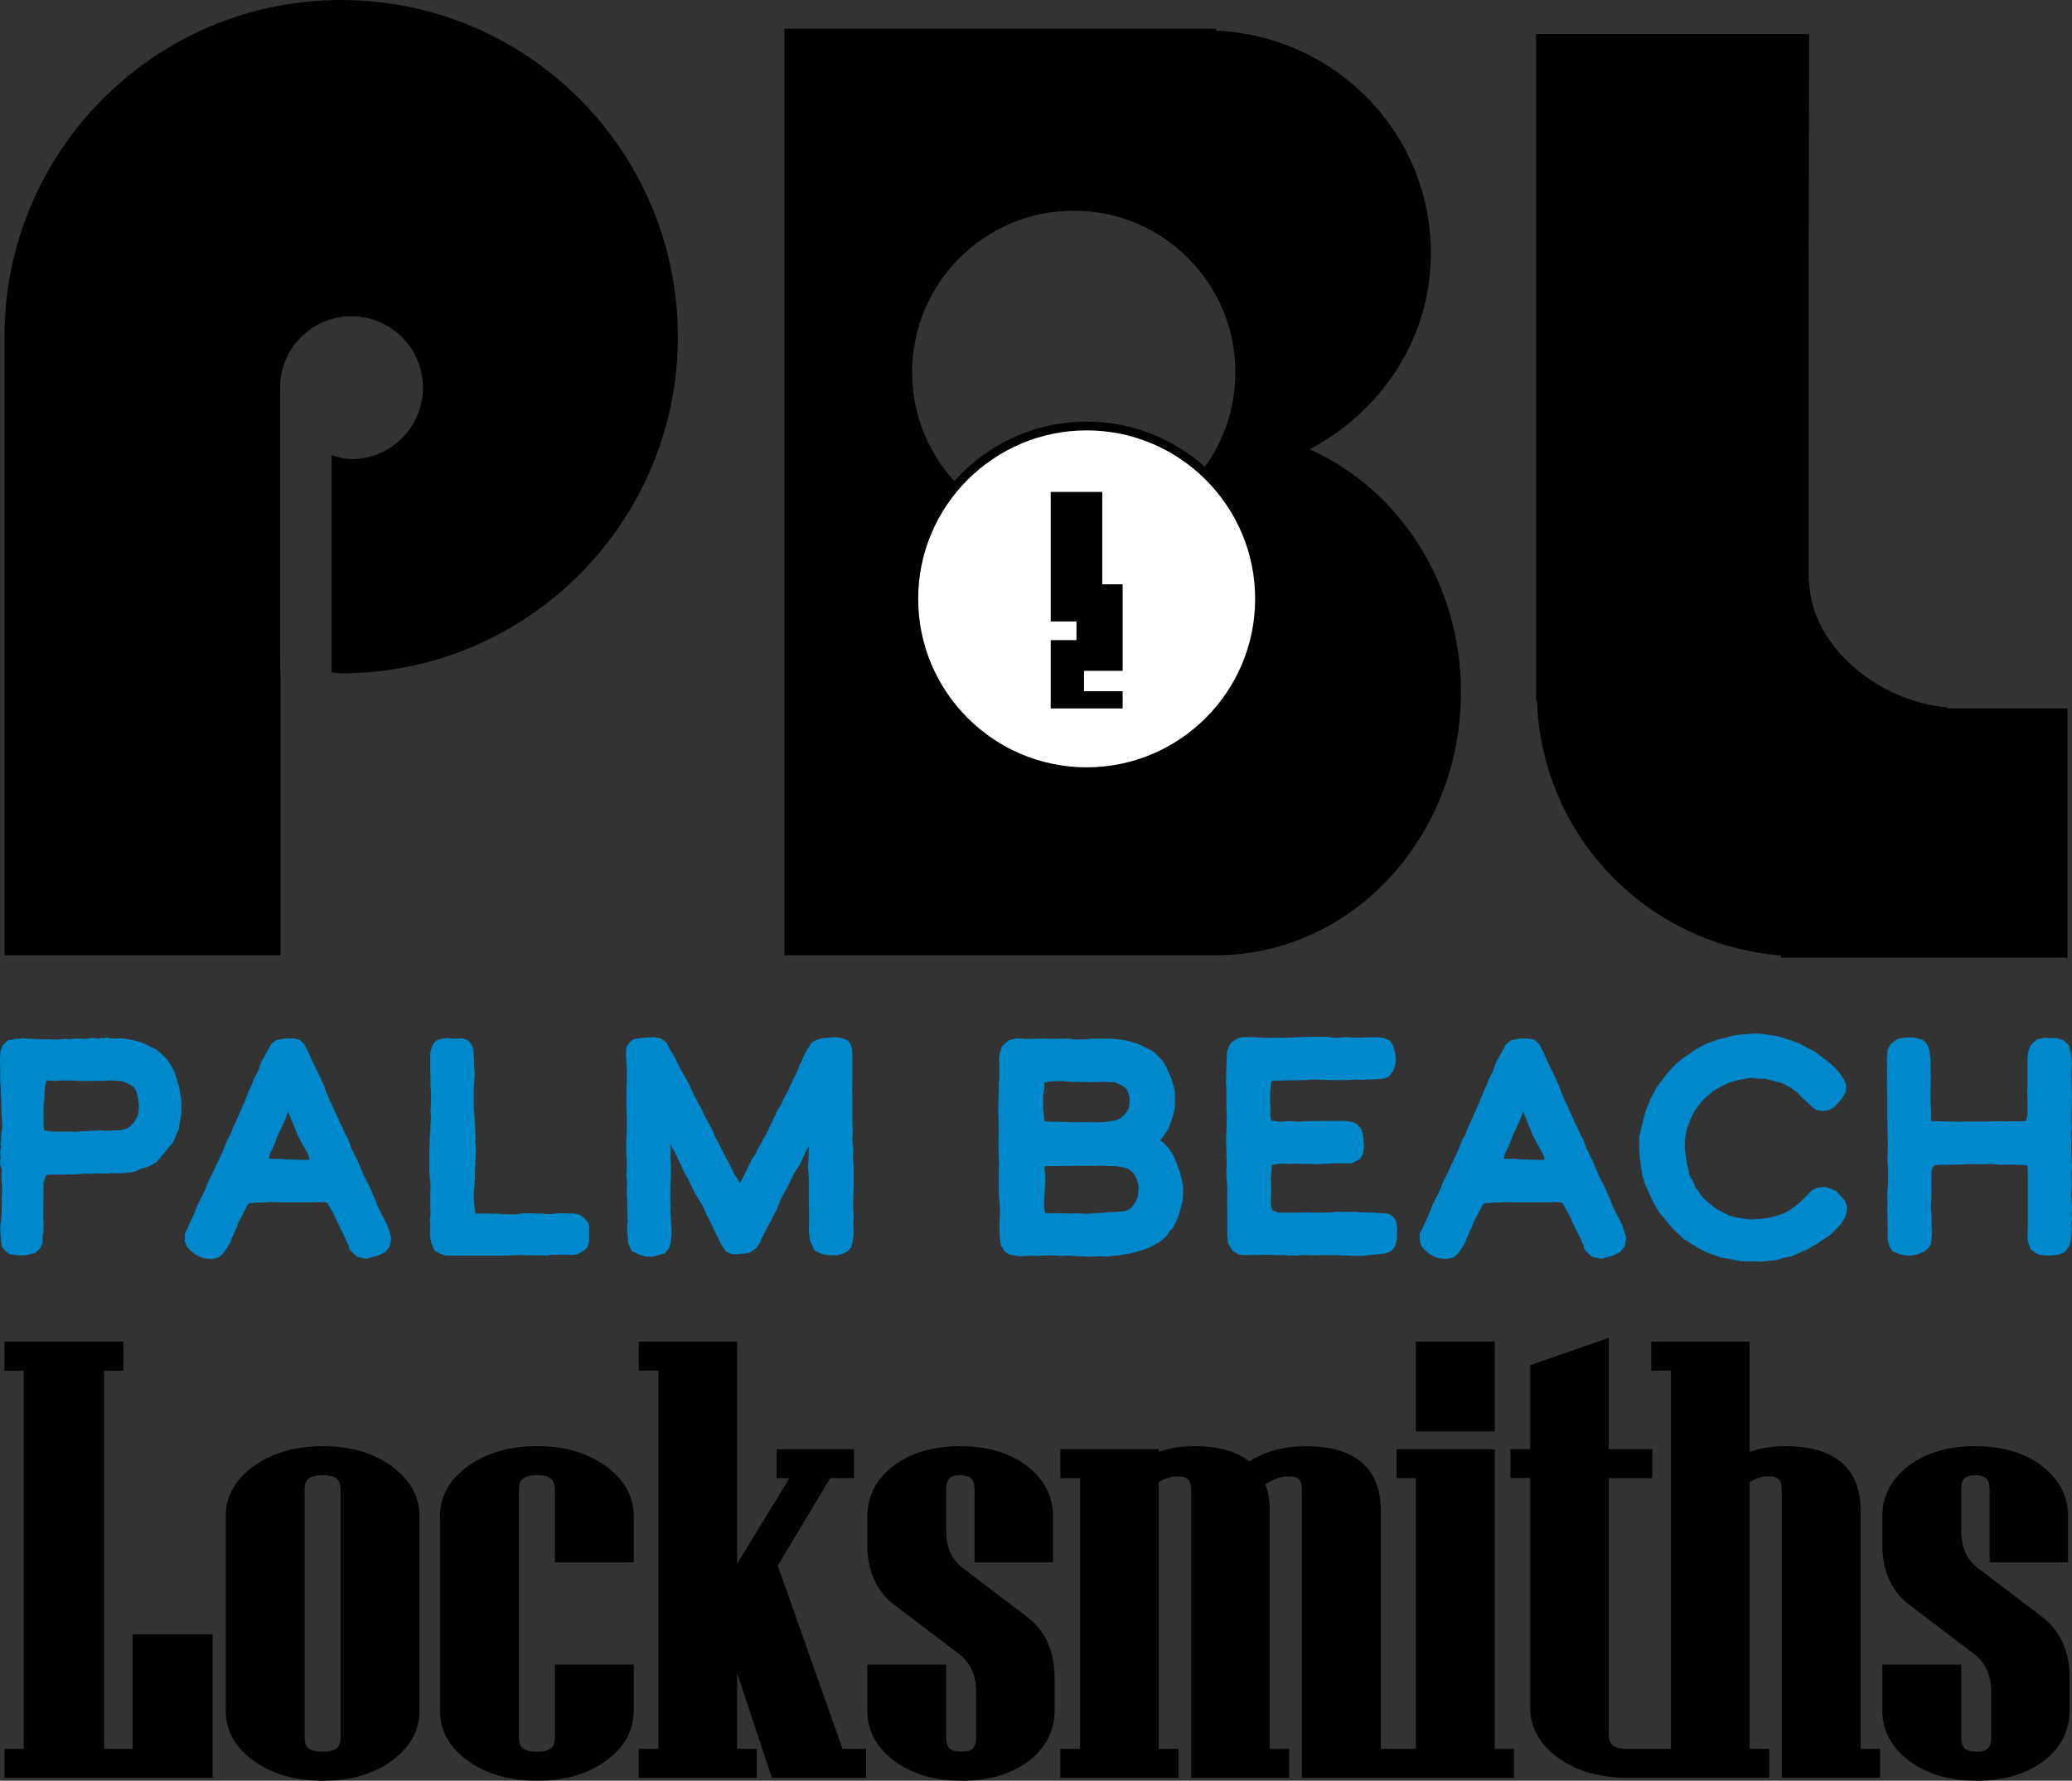
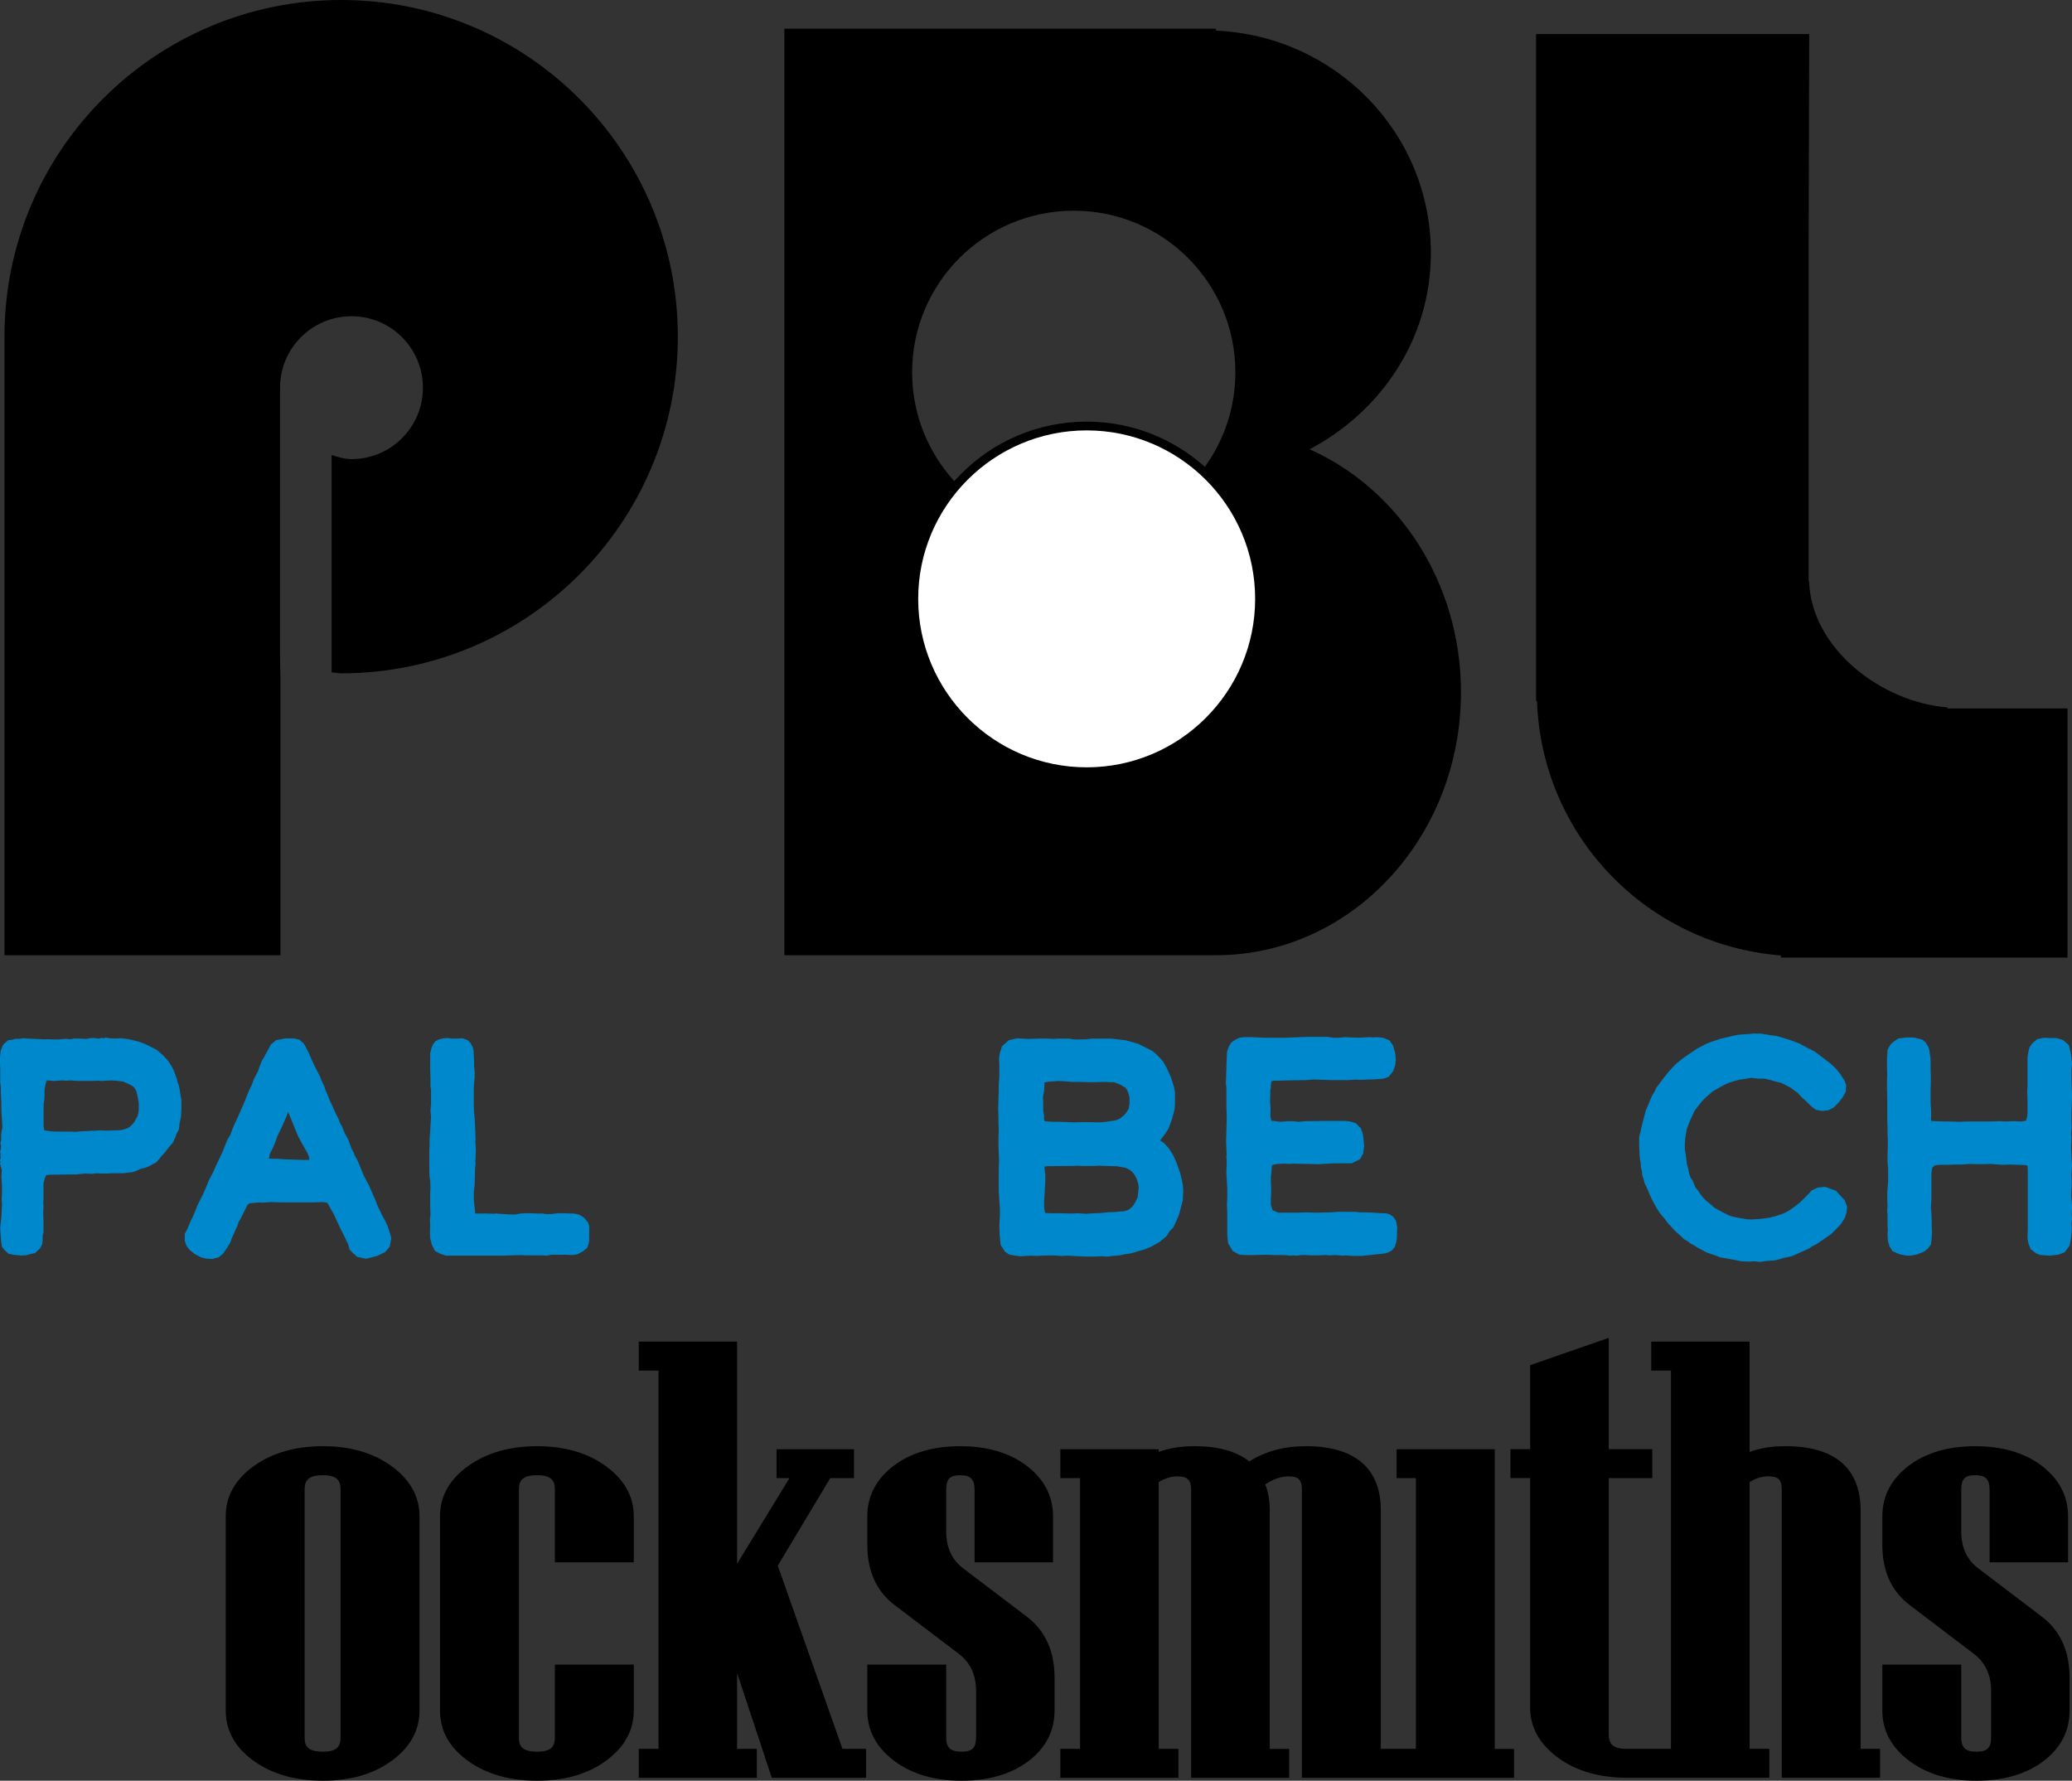
<svg xmlns="http://www.w3.org/2000/svg" id="Layer_2" data-name="Layer 2" viewBox="0 0 694.13 596.58">
  <rect x="0" y="0" width="694.13" height="596.58" fill="#333333" stroke="none" />
  <defs>
    <style>      .cls-1 {        fill: #fff;      }      .cls-2 {        fill: #08c;      }    </style>
  </defs>
  <g id="Layer_2-2" data-name="Layer 2">
    <g>
-       <polygon points="44.41 585.91 34.9 585.91 34.9 459.19 41.35 459.19 41.35 449.46 1.5 449.46 1.5 459.19 7.96 459.19 7.96 585.91 1.5 585.91 1.5 595.6 71.24 595.6 71.24 547.51 44.41 547.51 44.41 585.91" />
      <path d="M130.92,491c-6.06-4.32-13.72-6.5-22.76-6.5s-16.8,2.19-22.91,6.5c-6.39,4.51-9.63,10.22-9.63,16.98v65.12c0,6.79,3.24,12.52,9.63,17.02,6.07,4.28,13.78,6.46,22.91,6.46s16.74-2.17,22.76-6.46c6.38-4.54,9.62-10.27,9.62-17.02v-65.12c0-6.72-3.24-12.43-9.62-16.98ZM102.05,499.19c0-2.51.47-4.96,6.1-4.96,4.95,0,5.95,1.9,5.95,4.96v82.74c0,3.04-1,4.92-5.95,4.92-5.63,0-6.1-2.43-6.1-4.92v-82.74Z" />
      <path d="M202.7,491c-6.06-4.32-13.72-6.5-22.76-6.5s-16.8,2.19-22.91,6.5c-6.39,4.51-9.63,10.22-9.63,16.98v65.12c0,6.79,3.24,12.52,9.63,17.02,6.07,4.28,13.78,6.46,22.91,6.46s16.74-2.17,22.76-6.46c6.38-4.54,9.62-10.27,9.62-17.02v-15.43h-26.43v24.26c0,3.04-1,4.92-5.95,4.92-5.63,0-6.1-2.43-6.1-4.92v-82.74c0-2.51.47-4.96,6.1-4.96,4.95,0,5.95,1.9,5.95,4.96v24.22h26.43v-15.43c0-6.72-3.24-12.43-9.62-16.98Z" />
      <polygon points="260.56 524.53 278.14 495.21 286.08 495.21 286.08 485.52 260.15 485.52 260.15 495.21 264.47 495.21 246.93 523.9 246.93 449.46 213.99 449.46 213.99 459.19 220.6 459.19 220.6 585.91 213.99 585.91 213.99 595.6 253.54 595.6 253.54 585.91 246.93 585.91 246.93 560.49 258.56 595.6 290.14 595.6 290.14 585.91 282.24 585.91 260.56 524.53" />
      <path d="M344.09,541.69l-21.36-16.22c-3.87-2.91-5.75-7-5.75-12.52v-13.75c0-3.71,1.18-4.96,4.68-4.96s4.83,1.3,4.83,4.96v24.22h26.28v-15.43c0-6.82-3.01-12.54-8.94-17.01-5.7-4.3-13.16-6.47-22.17-6.47s-16.47,2.18-22.17,6.47c-5.93,4.47-8.94,10.19-8.94,17.01v9.57c0,8.81,3.09,15.61,9.19,20.2l21.35,16.21c3.98,3.02,5.91,7.15,5.91,12.61v15.35c0,3.63-1.26,4.92-4.83,4.92-3.83,0-5.19-1.29-5.19-4.92v-24.26h-26.43v15.43c0,6.75,3.1,12.46,9.22,16.98,5.83,4.31,13.37,6.5,22.4,6.5s16.56-2.21,22.45-6.61c5.75-4.42,8.66-10.1,8.66-16.87v-11.09c0-8.8-3.09-15.63-9.19-20.32Z" />
-       <rect x="474.32" y="449.46" width="26.43" height="30.12" />
      <path d="M500.75,485.52h-32.89v9.69h6.46v90.7h-11.74v-80c0-9.77-4.36-21.41-25.11-21.41-7.28,0-13.64,1.72-18.95,5.12-4.27-3.4-10.41-5.12-18.31-5.12-4.57,0-8.6.65-12.05,1.93v-.91h-32.94v9.69h6.61v90.7h-6.61v9.69h39.55v-9.69h-6.61v-89.36c2.03-1.28,4.15-1.93,6.3-1.93,3.38,0,4.58,1.2,4.58,4.57v96.41h32.84v-9.69h-6.51v-80c0-3.2-.5-6.08-1.5-8.6,2.69-1.81,5.27-2.69,7.85-2.69,3.31,0,4.42,1.15,4.42,4.57v96.41h71.07v-9.69h-6.46v-100.4Z" />
      <path d="M623.32,505.91c0-9.77-4.37-21.41-25.16-21.41-4.57,0-8.6.65-12.05,1.93v-36.97h-32.94v9.73h6.61v126.72h-14.74c-5.08,0-6.1-1.91-6.1-5v-85.71h14.59v-9.69h-14.59v-37.3l-26.33,9.15v28.14h-6.61v9.69h6.61v76.95c0,6.65,3.23,12.35,9.62,16.94,6.06,4.32,13.74,6.5,22.82,6.5h47.68v-9.69h-6.61v-89.36c2.03-1.28,4.15-1.93,6.3-1.93,3.35,0,4.47,1.15,4.47,4.57v96.41h32.94v-9.69h-6.51v-80Z" />
      <path d="M684.13,541.69l-21.36-16.22c-3.87-2.91-5.75-7-5.75-12.52v-13.75c0-3.71,1.18-4.96,4.68-4.96s4.83,1.3,4.83,4.96v24.22h26.28v-15.43c0-6.81-3.01-12.54-8.94-17.01-5.7-4.3-13.16-6.47-22.17-6.47s-16.47,2.18-22.17,6.47c-5.93,4.47-8.94,10.19-8.94,17.01v9.57c0,8.81,3.09,15.61,9.19,20.2l21.35,16.21c3.98,3.02,5.91,7.15,5.91,12.61v15.35c0,3.63-1.26,4.92-4.83,4.92-3.83,0-5.19-1.29-5.19-4.92v-24.26h-26.43v15.43c0,6.75,3.1,12.46,9.22,16.98,5.83,4.31,13.37,6.5,22.4,6.5s16.56-2.21,22.45-6.61c5.75-4.42,8.66-10.1,8.66-16.87v-11.09c0-8.8-3.09-15.63-9.19-20.32Z" />
    </g>
    <g>
      <path class="cls-2" d="M60.29,365.52l-.41-1.89-.5-1.35-.07-.61-.97-2.72-.76-1.54-.86-1.4-.78-1.03-1.49-1.59-2-1.7-3.8-1.91-2.2-.83-3.15-.75-1.62-.25-1.19-.11-1.81.1-1.99-.09-1.2-.26-.66.25-.94-.13-.85.28-.63-.12-1.37-.13-1.13.11-.91.19h-.65s-1.97-.1-1.97-.1h-1.71l-.7.21h-.77l-1.06-.12-2.71.22h-1.7s-1.88-.1-1.88-.1l-1.21.09-.4-.07-5.28-.23-1.31-.12-.98.21h-1.52l-1.18.33-1.23.13-1.05.9-.69.68-.8,1.98-.22,2.47v1.32s.1,2.02.1,2.02v4.86l.19,1.32v1.83s.19,3.7.19,3.7v2.36s.31,5.16.31,5.16v.88l-.15.48-.24,1.6v1.94s-.25,1.09-.25,1.09l.22.8-.07.91-.24,1.09.13.66v1.05l.1.36-.29.87.23.6-.23.18.42,1.72.22.67-.17,2.05.22,3.34v2.46l-.12,1.73.12,1.88-.11,1.8v1.12l-.18,2.34-.29,2.19v1.18s.28,3.68.28,3.68l.26,1.9.95,1.21,1.28,1.16,1.78.37,2.47.23,1.7-.1,1.19-.34,1.72-.38,1.68-1.54.75-1.47.13-1.16v-1.67s.3-1.2.3-1.2v-3.69s-.1-2.73-.1-2.73l.1-2.22-.09-1.24.08-.88v-5.68s.53-1.79.53-1.79l.33-.82,1.32-.17,8.85-.1,2.9-.29,2.29.1,1.67-.19,1.64.09h1.97l1.08-.1h4.28l1.48-.22,1.03-.09,1.08-.22,1.41-.6.6-.34,1.58-.36,1.2-.45.93-.47.67-.42.98-.5.94-1.08.93-1.2.82-.82,1.67-2.18,1.11-1.22.97-2.07.27-.9.85-1.6.21-2.08.46-2,.15-2.52v-3.27l-.33-1.64-.18-1.33ZM46.49,369.63v1.79l-.08,1.13-.31,1.36-1.2,2.13-1.39,1.47-1.13.6-1.76.51-4.9.18-2.3-.1-1.65.11-.58.07-.62-.1-.83.12-2.52.11-2.03.19-1.56-.09h-4.89s-1.63-.09-1.63-.09l-1.46-.2-.86-.2-.19-1.49v-7.13l.2-1.28.11-1.39v-2s.27-1.78.27-1.78l.35-1.3.14-.31,2.5.21,2.5-.2,1.68.1,1.34-.1,2.2.19h5.67s1.1-.09,1.1-.09l1.38.1,3.16-.19,1.34.08,2.63.28,2.55,1.13.95.64.44.44.59,1.12.44,1.92.36,2.06Z" />
      <path class="cls-2" d="M129.76,410.56l-.96-2.04-.54-.87-1.99-4.12-.37-1.17-1.13-2.5-.99-2.38-1.83-3.45-1.24-2.97-.79-1.99-1.02-1.86-.47-1.2-.64-1.09-1.13-3.14-.96-1.76-.65-1.38-.38-1.04-.75-1.31-.63-1.66-1.13-2.25-1.12-2.55-.66-1.31-.47-1.31-.8-1.81-.56-1.71-.75-1.46-.56-1.49-1.92-3.75-.99-2.15-1.03-2.37-1.43-2.73-1.56-1.42-1.67-.4-3.02-.04-3.14.61-1.7,1.4-1.86,3.4-.53,1.09-.63.89-1.06,2.71-.22.79-1.51,2.92-.55,1.6-1.06,2.19-1.51,3.81-2.47,5.62-1.39,2.98-.78,2.19-1.13,1.95-1.47,3.74-2.16,4.55-.96,2.2-1.59,3.06-.93,2.36-.96,2.14-1.88,3.77-.63,1.66-.85,1.99-1.16,2.41-.55,1.42-1.04,2.03v2.41l.58,1.67,1.16,1.41,1.63,1.31,2.03,1.05,1.62.43,2.18.15,2.13-.55,1.51-1.24,1.35-2.01.99-1.59.62-1.72.78-1.67.56-1.34.48-.93.35-1.22.95-1.68,1.93-3.88.34-.5.68-.37,1.34-.08,1.54-.18,1.34.09,2.62-.2,3.24.09h11.65s2.37-.09,2.37-.09l1.5.15.38.27,2.1,3.73,2.35,5.07.61,1.13,1.91,4.02.37,1.56,1.35,1.35,1.18,1.05,3.02.67,3.81-1,2.56-1.23,1.54-1.82.55-2.93-.62-2.08-.7-2.09ZM103.66,388.56l-1.5.06-6.52-.21-2.79-.19h-.1s-1.69,0-1.69,0l-.97-.06.16-.8.09-.67.92-1.82.79-1.78.9-2.5,1.28-2.64,1.68-3.77.58-1.77,3.3,8.07,1.07,2.05,2.14,3.78.5,1.24.16,1.01Z" />
      <polygon class="cls-2" points="195.6 407.92 194.09 406.97 192.4 406.56 190.93 406.56 189.34 406.46 186.96 406.46 184.49 406.75 182.92 406.75 181.74 406.56 179.72 406.56 178.14 406.46 176.28 406.46 174.38 406.56 172.73 406.87 170.89 406.87 167.37 406.66 166.23 406.55 165.3 406.65 163.16 406.56 159.2 406.56 159.11 405.39 158.82 402.92 158.72 401.33 158.72 399.14 159 397.05 159.11 393.49 159.11 391.79 159.34 389.67 159.22 388.99 159.32 388.23 159.32 387.32 159.42 385.36 159.31 383.31 159.22 382.43 159.33 381.77 159.11 376.44 159 374.59 158.82 372.8 158.72 370.68 158.72 364.52 158.81 362.89 159.01 360.92 159.01 359.19 158.82 356.94 158.82 355.44 158.62 351.86 158.35 350.82 157.64 349.46 156.66 348.48 154.97 347.84 153.16 347.96 151.38 347.96 150.04 347.75 148.58 347.86 146.92 348.27 145.79 348.91 145.09 349.88 144.64 350.87 144.11 352.85 144.12 358.55 144.21 360.97 144.21 363.83 144.4 365.33 144.4 369.72 144.21 371.87 144.4 374.45 144.21 376.96 144.12 379.08 143.92 381.33 143.92 383.22 143.82 386.04 143.83 392.26 143.92 394.45 144.12 395.63 144.21 397.84 144.11 400.03 144.12 404.56 144.21 407 144.01 408.5 144.11 410.54 144.02 412.72 144.12 414.88 144.67 417 145.68 419.07 147.37 420 149.34 420.66 168.76 420.66 174.55 420.47 176.05 420.57 181.66 420.57 183.06 420.67 184.8 420.37 189.76 420.37 191.58 420.48 193.39 420.23 195.3 419.21 196.65 418.09 197.07 417.07 197.36 415.82 197.4 410.81 197.03 409.61 195.6 407.92" />
-       <polygon class="cls-2" points="285.97 407.66 285.76 403.52 285.85 402.27 285.85 400.7 285.97 398.15 285.97 390.61 285.76 387.51 285.85 385.11 285.56 382.15 285.66 380.1 285.66 378.65 285.56 376.23 285.56 367.25 285.47 365.03 285.56 362.94 285.56 352.94 285.36 351.17 285.03 350.01 284.06 348.54 282.02 347.76 279.72 347.47 275.11 347.87 273.37 348.41 271.76 349.49 270.1 352.14 269.04 354.24 268.6 355.49 267.78 356.91 267.48 358.07 265.15 362.83 263.97 365.45 262.68 367.86 261.62 370.14 260.7 371.54 259.69 373.55 258.81 375.49 256.95 379.4 256.09 381.02 255.54 381.86 254.8 383.42 253.74 384.99 253.2 386.57 252.78 387.06 251.88 388.38 248.91 394.48 248.27 395.72 247.83 396.4 247.03 394.87 245.99 393.34 244.94 391.12 243.81 388.95 243.14 387.82 241.04 383.53 239.7 381.13 238.74 378.83 237.07 375.58 236.03 373.77 234.95 371.37 233.72 369.27 231.89 365.6 230.65 362.92 229.33 360.51 227.59 357.49 226.53 355.18 225.23 352.82 224.2 351.23 223.44 349.59 222.55 348.71 221.24 347.83 218.99 347.47 217.43 347.57 216.73 347.57 214.53 347.78 212.26 348.13 210.95 349.12 209.98 350.66 209.72 351.69 209.68 353.73 209.88 355.78 209.99 357.99 209.99 362.99 209.87 364.27 209.88 370.34 209.99 374.26 209.99 378.05 209.88 380.78 209.78 382.08 209.78 385.95 209.99 388.79 209.99 390.27 209.87 393.72 210.08 396.38 209.99 397.64 209.99 400.44 210.18 403.03 210.09 404.88 210.28 409.02 210.1 410.68 210.09 412.82 210.29 414.08 210.39 416.45 211.63 419.09 214.09 420.31 216.22 420.97 218.81 420.97 222.78 419.9 224.26 417.96 224.63 416.57 224.98 413.58 224.99 411.64 224.77 409.38 224.77 408.06 224.58 406.24 224.68 404.61 224.58 402.22 224.58 398.05 224.68 396.41 224.77 392.6 224.77 390.61 224.58 387.74 224.68 386.25 224.68 384.96 224.58 384.07 224.58 383.29 225.18 384.6 226.41 386.64 227.09 388.2 228.05 390.12 229.25 392.89 230.4 394.72 232.82 399.85 233.43 400.76 235.44 404.12 235.89 405 236.87 407.27 237.89 409.14 239.76 413.24 240.57 414.76 241.75 417.24 243.23 419.28 244.91 420.06 246.68 420.18 249.48 419.95 251.13 419.7 253.42 418.06 254.58 416.37 254.81 415.66 255.66 413.91 256.76 411.79 257.11 411.07 257.56 410.35 258 409.41 258.4 408.84 259.04 407.43 260.29 405.11 261.05 403.08 261.72 401.47 264.29 396.7 265.84 393.51 266.77 391.96 267.85 390.37 269.83 386.04 270.5 384.7 270.95 383.95 270.95 384.99 270.86 387.24 270.86 388.76 270.66 391.01 270.95 394.35 270.95 402.54 271.05 406.67 271.05 409.88 270.95 412.07 271.29 415.5 272.9 419 274.58 419.82 275.78 420.21 277.07 420.47 278.42 420.47 280.33 420.58 281.74 420.24 282.73 419.86 284.15 419.05 285.13 417.91 285.7 415.8 285.97 413.27 285.85 410.25 285.97 407.66" />
      <path class="cls-2" d="M395.85,395.01l-.5-2.07-1.16-3.22-1.1-2.57-1.51-2.4-1.67-1.84-1.22-.78.23-.42,1.42-1.88,1.15-1.8,1.16-3.17.81-3.1.16-1.75v-3.99s-.33-1.87-.33-1.87l-1.03-3.25-1.46-3.22-1.15-2.02-1.23-1.4-1.1-1.1-1.28-1.08-4.77-2.38-4.14-1.18-4.77-.55h-6.72s-1.71.21-1.71.21l-2.93.09-1.53-.09-1.09-.2-4.04-.02-1.21.09-2.37-.09h-2.51l-3.9.1-3.63-.2-2.76.63-2.28,2.02-.73,2.27-.27,1.88.1,2.25v4.09l-.19,2.09v2.57s-.1,1.95-.1,1.95v1.23s-.1,2.43-.1,2.43l.1,3.18v1.74s.1,2.72.1,2.72l-.1,1.89v2.93s.19,5.11.19,5.11l-.1,3.26v6.84s.2,3.39.2,3.39l.19,2.62v2.14s-.19,3.43-.19,3.43l.1,3.24.36,3.35,1.44,2.24,1.4.94,1.38.27,2.33.31,3.55-.2,2.19.1,1.11-.1,4.1-.1,2.89.2,1.9-.1,6.34.31h2.64s2.51-.11,2.51-.11l1.84.12,1.78-.23,2.43-.19,1.43-.31,2.57-.41,2.72-.82,1.49-.39,2.3-.96,2.81-1.56,2.41-2,1.02-1.65,1.25-1.27,1.13-2.45.77-1.78,1.27-4.88.15-3.07-.1-1.85-.43-2.17ZM357.15,362.27l1.88.19h2.59s3.93.1,3.93.1l4.99-.1,1.1.09h1.53s2,.75,2,.75l1.82,1.08.59.78.41,1.05.4,1.32v2.15l-.23,1.68-.68,1.13-.84,1.08-1.56,1.24-1.41.55-3.12.47-1.92.19-5.78-.1-2.83.1-5.19-.19h-2.1s-1.9-.11-1.9-.11l-.65-.08-.24-.08-.17-.48v-1.14l-.29-1.9v-2.41s-.09-2.21-.09-2.21l.35-1.82.14-1.66v-1.3s1.64-.28,1.64-.28l3.02-.2,2.61.11ZM349.98,392.15l-.07-1.3.49-.14,7.11-.09h2.09s1.37-.09,1.37-.09l1.19.09h4.58s1.21-.09,1.21-.09l6.17.19,2.73.46.83.31,1.03.64.62.54.79.94.76,1.61.43,1.36.16,1.29-.34,3.25-.74,1.56-.86,1.36-1.02.96-.71.42-1.24.38-1.58.09-1.79.2h-1.6l-2.69.29-2.34.09-2.8.19-2.55-.19-2.41.1-3.07-.1h-3.61s-1.83-.08-1.83-.08l-.2-.08-.31-1.82v-1.99s.41-6.82.41-6.82v-1.9l-.2-1.63Z" />
      <polygon class="cls-2" points="467.72 409.08 466.77 407.67 465.42 406.76 464.36 406.5 462.79 406.46 460.28 406.27 457.16 406.17 455.4 406.17 454.34 406 448.14 405.98 445.97 406.17 440.46 406.27 437.64 406.17 434.85 406.27 428.23 406.27 426.34 405.45 425.75 403.74 425.74 401.42 425.84 399.74 425.84 397.74 425.75 396.37 425.75 394.27 425.94 392.6 426.1 390.36 426.96 390.1 427.98 389.94 430.18 389.83 432.01 389.95 433.22 389.83 437.23 389.94 438.29 389.94 441.52 390.04 447.25 389.73 452.87 389.73 455.56 388.38 456.63 386.54 456.98 384.01 456.77 381.51 456.67 380.71 456.46 379.62 455.88 377.98 454.2 376.3 452.15 375.69 450.23 375.53 444.76 375.53 437.21 375.62 435.07 375.83 433.13 375.63 431.29 375.62 428.76 375.83 426.74 375.54 426.14 375.53 425.87 375.37 425.56 373.92 425.65 371.44 425.46 368.97 425.55 366.71 425.55 365.24 425.69 364.74 425.84 362.84 425.95 362.26 426.64 362.06 428.38 362.06 430.5 361.97 437.57 361.87 439.59 361.68 440.45 361.67 446.56 361.87 451.31 361.87 454.35 361.68 455.23 361.78 461.06 361.57 463.54 361.36 465.24 360.74 466.74 358.81 467.42 356.78 467.6 355 467.4 352.8 466.67 350.3 465.5 348.55 463.4 347.7 461.48 347.47 459.96 347.57 458.89 347.47 454.9 347.66 450.46 347.47 448.84 347.67 446.85 347.67 444.68 347.38 438.07 347.38 430.19 347.67 423.72 347.67 419.49 347.47 416.61 347.47 415.05 347.73 414.07 348.2 412.56 349.17 411.68 350.55 411.05 352.37 410.85 357.2 410.85 358.22 410.75 360.18 410.75 361.3 410.65 362.68 410.85 364.42 410.85 370.83 410.95 373.66 410.95 375.29 410.75 382.35 410.85 384.67 410.85 385.56 410.94 386.72 410.82 387.78 410.92 388.08 410.95 390.22 410.85 391.81 410.85 393.2 411.14 398.15 411.14 401.16 411.04 403.48 411.14 406.57 411.14 413.61 411.39 416.46 412.95 419.09 415.19 420.35 417.21 420.47 420.42 420.47 423.91 420.37 427.23 420.47 430.12 420.47 432.45 420.68 432.97 420.58 434.52 420.67 435.96 420.47 437.37 420.47 439.32 420.57 441.46 420.57 444.15 420.47 445.45 420.57 447.42 420.47 449.75 420.67 450.6 420.58 453.31 420.76 456.16 420.76 463.77 419.96 465.03 419.61 466.31 418.92 467.25 417.71 467.72 416.26 467.98 414.85 467.98 413.58 468.08 411.34 467.72 409.08" />
-       <path class="cls-2" d="M543.49,410.56l-.96-2.04-.52-.87-2.02-4.12-.37-1.17-1.13-2.5-.99-2.38-1.81-3.45-1.26-2.97-.79-1.99-1.02-1.86-.47-1.2-.63-1.09-1.14-3.16-.96-1.74-.65-1.38-.38-1.04-.75-1.32-.65-1.67-1.11-2.24-1.12-2.55-.66-1.31-.47-1.31-.8-1.82-.58-1.71-.73-1.43-.57-1.5-1.93-3.74-2-4.53-1.43-2.73-1.56-1.42-1.67-.4-3.02-.04-3.14.61-1.7,1.4-1.86,3.39-.55,1.11-.62.9-1.06,2.67-.22.83-1.5,2.91-.55,1.6-1.06,2.19-1.51,3.81-2.47,5.63-1.37,2.98-.81,2.18-1.12,1.96-1.47,3.73-2.18,4.56-.97,2.23-1.56,3.01-.93,2.36-.96,2.13-1.9,3.77-.62,1.67-.85,1.99-1.15,2.39-.58,1.43-1.02,2.04v2.41l.58,1.67,1.16,1.41,1.63,1.31,2.03,1.05,1.62.43,2.18.15,2.13-.55,1.51-1.24,1.35-2.01.99-1.59.62-1.72.79-1.67.56-1.34.48-.93.36-1.22.95-1.68,1.93-3.88.34-.5.66-.36,1.33-.08,1.57-.18,1.34.09,2.62-.2,3.24.09h11.65s2.39-.09,2.39-.09l1.48.14.38.27,2.1,3.73,2.35,5.07.61,1.13,1.91,4.02.37,1.56,1.35,1.35,1.18,1.05,3.02.67,3.81-1,2.55-1.23,1.54-1.82.54-2.93-.62-2.08-.7-2.09ZM509.36,388.41l-2.79-.19h-.1s-1.69,0-1.69,0l-.96-.06.16-.8.1-.66.91-1.83.79-1.78.91-2.51,1.26-2.63,1.7-3.77.58-1.79,3.3,8.09,1.07,2.05,2.14,3.78.5,1.24.17,1.01-1.5.06-6.52-.21Z" />
      <polygon class="cls-2" points="615.05 398.94 611.41 397.61 608.93 397.87 606.94 398.8 605.78 400.07 602.99 402.87 601.32 404.16 599.41 405.51 597.98 406.31 596.65 406.83 594.65 407.5 592.6 407.98 589.94 408.35 586.72 408.55 585.11 408.46 582.36 407.98 580.55 407.61 579.34 407.25 577.5 406.35 575.47 405.26 574.4 404.66 572.88 403.33 571.57 402.28 570.78 401.49 569.87 400.42 568.74 398.72 567.95 397.79 567.51 396.63 566.96 395.43 566.36 394.56 565.87 393.2 565.58 391.63 565.1 389.93 564.81 387.39 564.43 385.03 564.43 382.94 564.6 381.03 565.07 378.23 566.28 375.18 567.68 372.15 569.15 370.23 570.2 368.91 571.29 367.81 573.64 365.74 574.76 365.05 577.16 363.71 579.15 362.75 580.86 362.23 582.68 361.74 586.74 361.09 588.91 361.37 591.13 361.38 592.66 361.72 595.21 362.43 596.7 362.77 599.92 364.44 602.35 366.23 603.44 367.5 605.11 368.97 606.69 370.56 608.31 371.8 610.36 372.2 612.56 371.94 614.31 371.01 616.05 369.26 617.17 367.82 618.34 365.76 618.48 363.49 617.85 361.91 616.53 359.84 615.04 358.02 613.33 356.39 607.85 352.23 605.4 351.02 603.63 350.06 602.94 349.65 599.96 348.53 597.06 347.63 594.97 347.03 592.82 346.79 592.13 346.63 589.82 346.29 587.42 346.27 585.24 346.47 583.19 346.59 582.3 346.69 580.52 347.02 577.77 347.7 576.47 347.99 573.19 349.07 571.48 349.75 568.37 351.4 563.77 354.56 561.7 356.22 560.21 357.7 558.77 359.34 557.27 361.24 554.74 364.61 554.43 365.47 553.61 366.83 552.96 368.13 552.32 369.8 551.33 372.08 549.86 377.74 549.66 378.89 549.14 380.79 549.14 384.06 549.34 388 549.63 389.61 549.72 391.2 550.05 392.38 550.15 393.7 550.67 395.21 550.96 396.42 551.94 398.46 552.64 400.17 553.25 401.51 554.2 403.35 555.22 405.12 555.92 406.2 556.85 407.37 557.5 408.11 558.65 409.65 561.22 412.44 562.49 413.6 562.91 413.94 564.1 415.12 565.37 415.85 566.49 416.7 567.94 417.45 568.4 417.84 571.76 419.61 575.07 420.76 576.37 421.26 581.24 422.12 583.14 422.53 585.74 422.66 587.58 422.56 589.65 422.76 591.84 422.44 594.66 422.25 596.41 421.79 597.6 421.41 599.07 421.13 600.36 420.82 606.09 418.25 607.06 417.58 608.65 416.74 613.56 413.36 615.45 411.4 616.63 410.22 618.06 407.97 618.6 406.09 618.8 404.3 617.97 402.11 615.05 398.94" />
      <polygon class="cls-2" points="694.03 406.68 694.12 405.4 694.13 403.8 693.84 400.59 693.93 398.55 694.03 397.2 694.03 395.62 693.94 393.32 694.13 390.62 693.93 387.39 693.84 384.12 693.94 381.39 693.84 379.56 694.03 377.98 693.93 375.25 693.93 373.3 694.13 367.27 693.93 360.97 693.93 358.46 694.13 356.3 693.92 354.22 693.73 352.83 693.08 350.12 691.07 348.42 688.88 347.76 686.77 347.77 684.9 347.66 682.43 348.16 680.69 349.67 679.95 350.82 679.6 352.01 679.23 354.09 679.23 363.95 679.13 365.51 679.23 368.4 679.23 372.88 679.06 374.34 678.75 375.38 678.7 375.48 677.02 375.72 674.58 375.62 671.72 375.72 669.73 375.62 666.86 375.72 658.95 375.72 656.53 375.83 652.97 375.72 651.24 375.72 648.39 375.62 646.98 375.55 646.86 374.79 646.94 373.93 646.94 372.6 646.75 369 646.75 364.61 646.84 362.65 646.84 360.52 646.75 357.49 646.75 354.72 646.32 351.71 645.96 350.63 645.08 349.23 643.97 348.31 642.58 347.92 641.08 347.6 639 347.57 635.96 347.91 634.19 349.13 633.34 349.92 632.36 351.6 632.14 355.01 632.14 357.76 632.23 360.07 632.14 362.24 632.14 364.28 632.24 367.82 632.24 374.99 632.33 377.43 632.34 380.19 632.43 381.69 632.43 384.4 632.33 386.85 632.33 389.12 632.53 391.61 632.53 395.91 632.24 399.49 632.24 401.28 632.33 404.07 632.23 405.68 632.33 407.17 632.33 409.91 632.43 411.92 632.33 413.5 632.43 415.58 632.96 417.51 634.01 419.18 636.51 420.25 638.77 420.65 640.18 420.66 642.28 420.24 644.62 419.29 645.84 418.33 646.89 416.85 647.13 414.58 647.23 412.61 647.13 411.13 647.13 409.01 647.04 406.32 646.85 404.56 647.03 401.72 647.04 392.91 647.32 391.19 648.24 390.37 649.89 390.23 652.63 390.23 655.54 390.13 657.34 390.13 659.76 389.94 663.22 390.04 667.01 389.94 670.79 390.23 673.4 390.14 678.23 390.32 679.07 390.43 679.25 390.7 679.33 392.79 679.33 411.19 679.23 414.8 679.44 416.3 680.28 418.51 682.07 419.9 683.47 420.45 686.62 420.67 689.63 420.34 691.7 419.51 693.34 417.3 693.81 414.78 694.02 412.47 694.03 410.94 693.94 409.87 694.13 408.42 694.03 406.68" />
    </g>
    <g>
      <path d="M114.29,0C52,0,1.5,50.49,1.5,112.79v207.23h92.46v-92.68l-.14-6.38v-91.08c0-13.21,10.71-23.93,23.93-23.93s23.93,10.71,23.93,23.93-10.71,23.93-23.93,23.93c-2.36,0-4.5-.71-6.66-1.35v72.8c1.08.04,2.1.32,3.2.32,62.29,0,112.79-50.5,112.79-112.79S176.58,0,114.29,0Z" />
      <path d="M438.72,150.53c23.84-12.61,40.63-36.87,40.63-65.72,0-40.39-32.03-72.76-71.96-74.55v-.65h-144.62v310.41h144.62c45.31,0,82.04-39.45,82.04-88.11,0-36.73-20.95-68.16-50.7-81.38ZM359.72,178.88c-29.9,0-54.15-24.24-54.15-54.15s24.24-54.14,54.15-54.14,54.14,24.24,54.14,54.14-24.24,54.15-54.14,54.15Z" />
      <g>
        <circle class="cls-1" cx="364.04" cy="200.64" r="57.92" />
        <path d="M364.04,260.03c-32.75,0-59.39-26.64-59.39-59.39s26.64-59.39,59.39-59.39,59.39,26.64,59.39,59.39-26.64,59.39-59.39,59.39ZM364.04,144.19c-31.13,0-56.44,25.31-56.44,56.44s25.31,56.44,56.44,56.44,56.44-25.31,56.44-56.44-25.31-56.44-56.44-56.44Z" />
      </g>
-       <polygon points="376.09 224.75 376.09 195.75 369.26 195.75 369.26 164.81 351.99 164.81 351.99 208.2 360.62 208.2 360.62 214.46 351.99 214.46 351.99 237.34 360.62 237.34 363.14 237.34 376.09 237.34 376.09 231.58 363.14 231.58 363.14 224.75 376.09 224.75" />
      <path d="M605.91,84.36v110.47h.15c.77,22.42,24.17,40.41,46.32,42.16v.35h40.24v83.47h-96v-.71c-44.81-3.55-80.15-39.93-81.72-85.28h-.31V11.4h91.5l-.19,72.96Z" />
    </g>
  </g>
</svg>